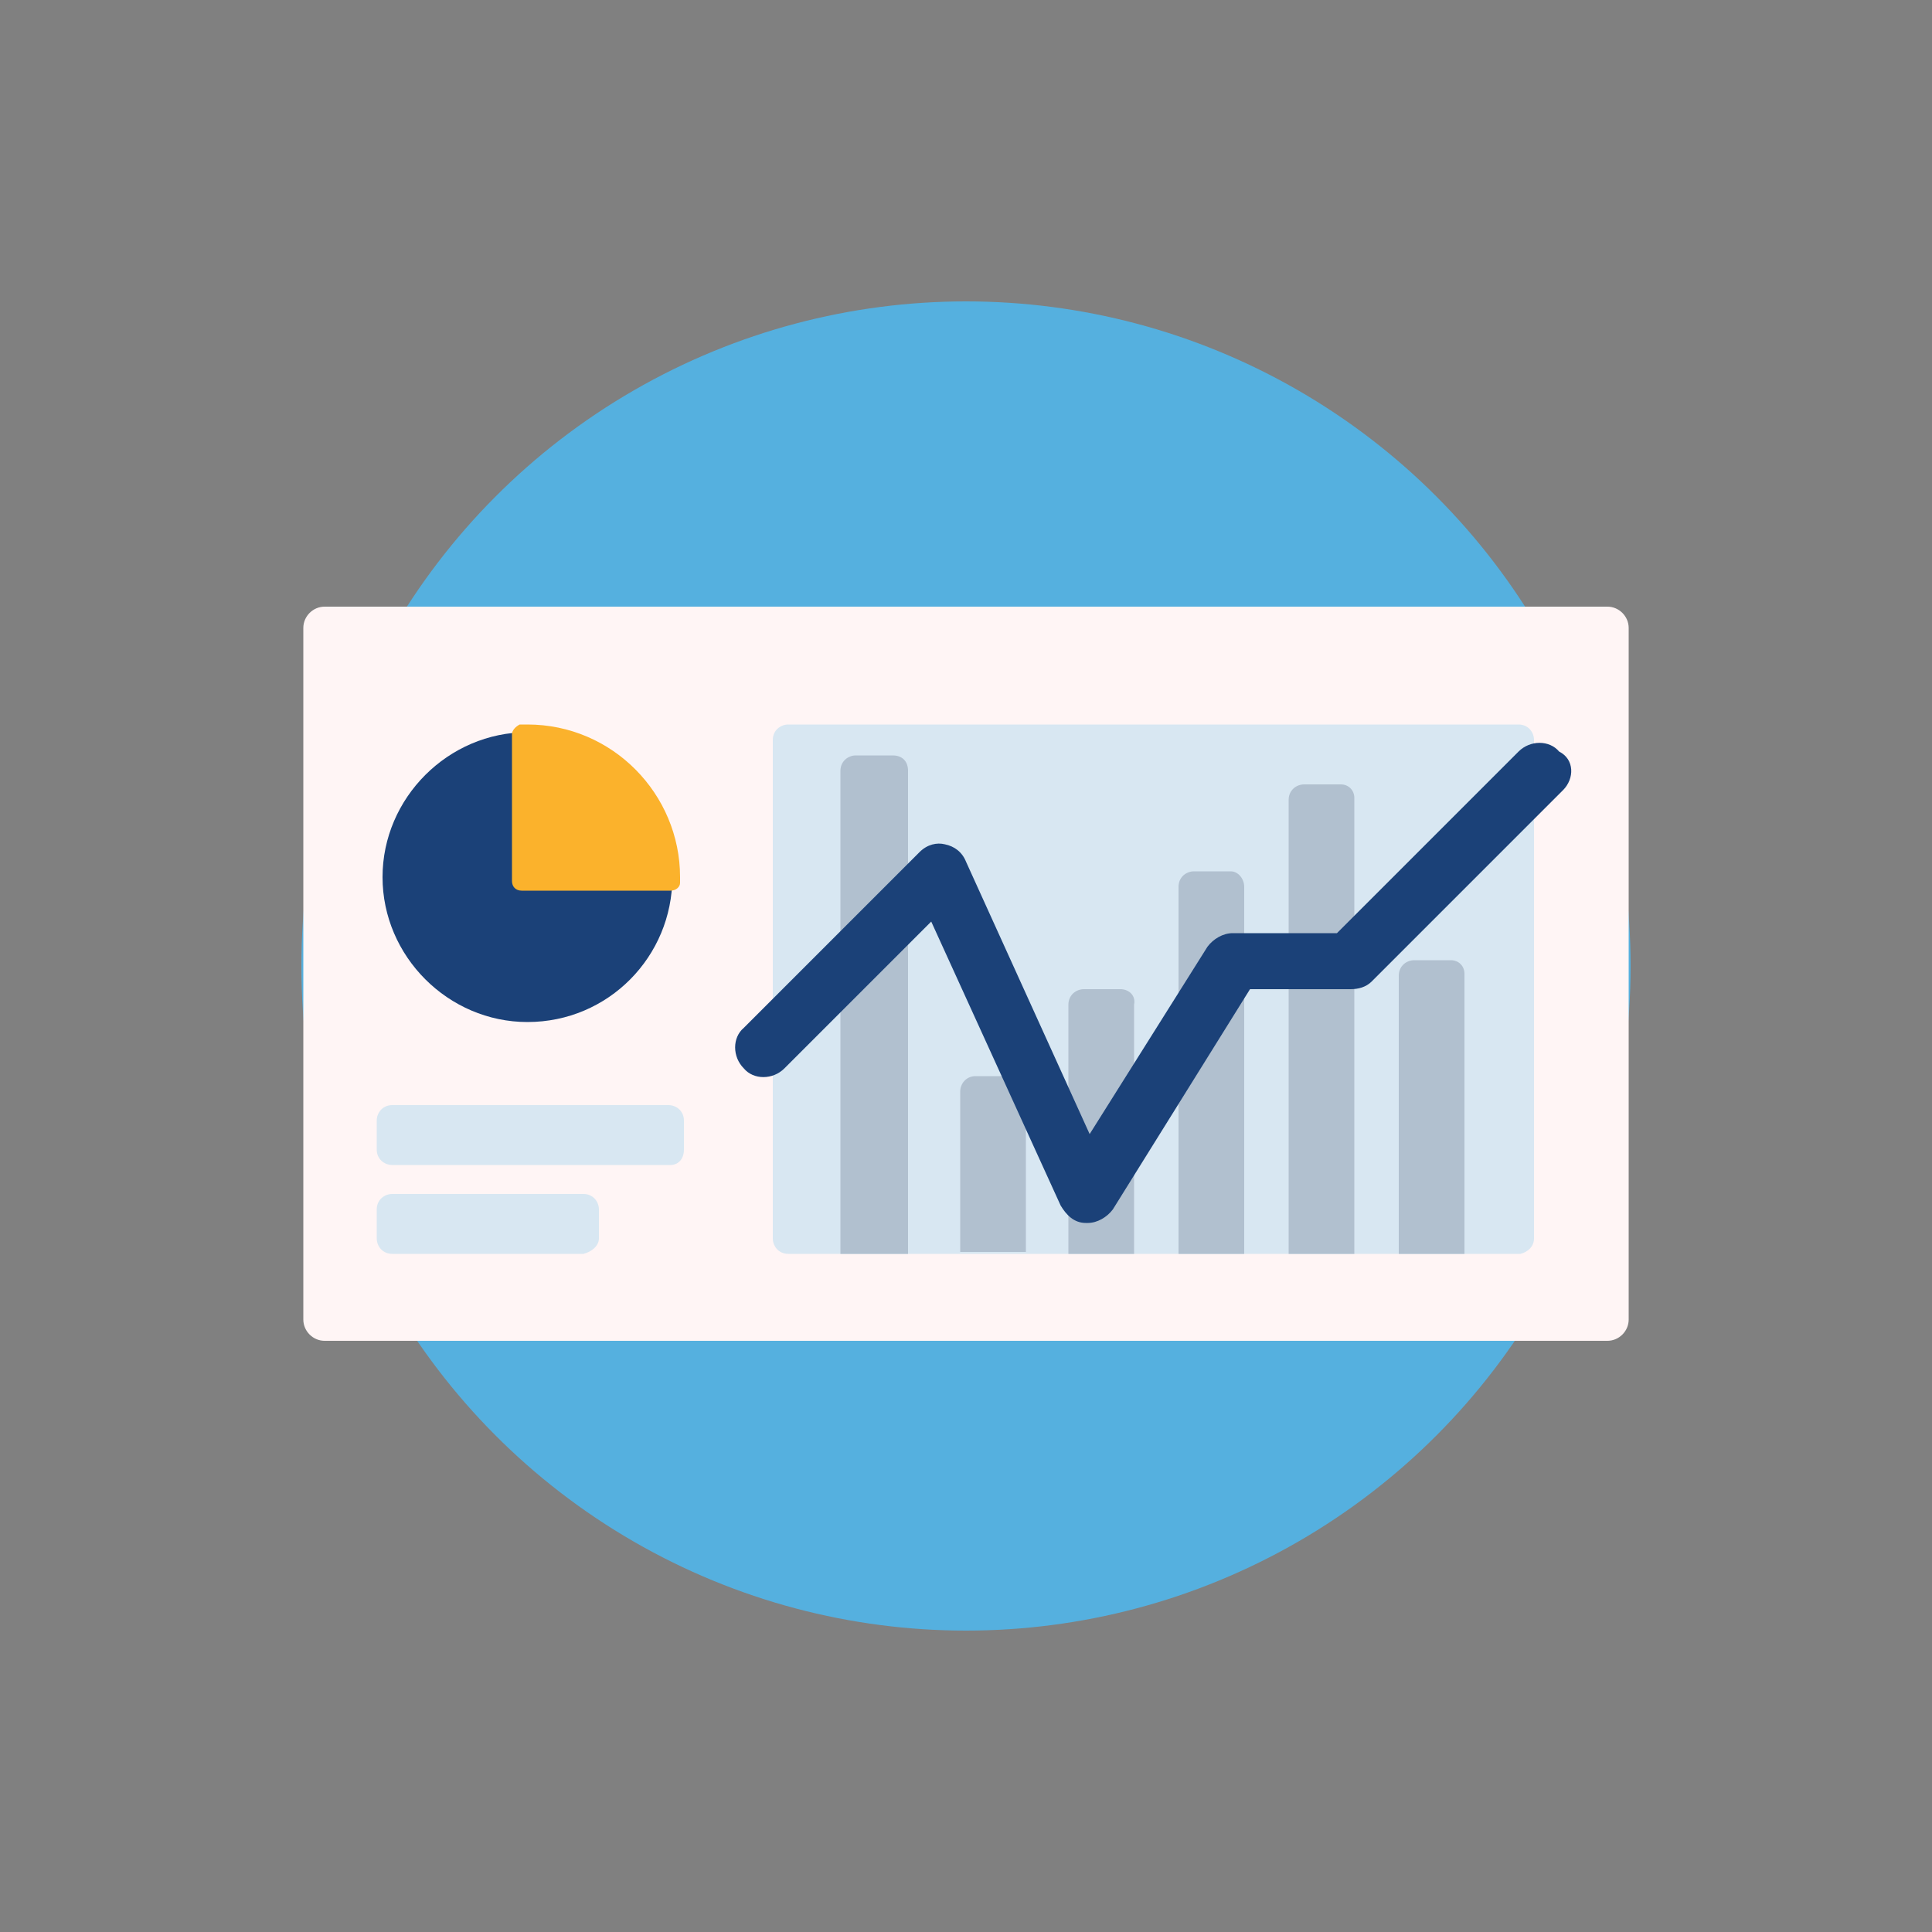
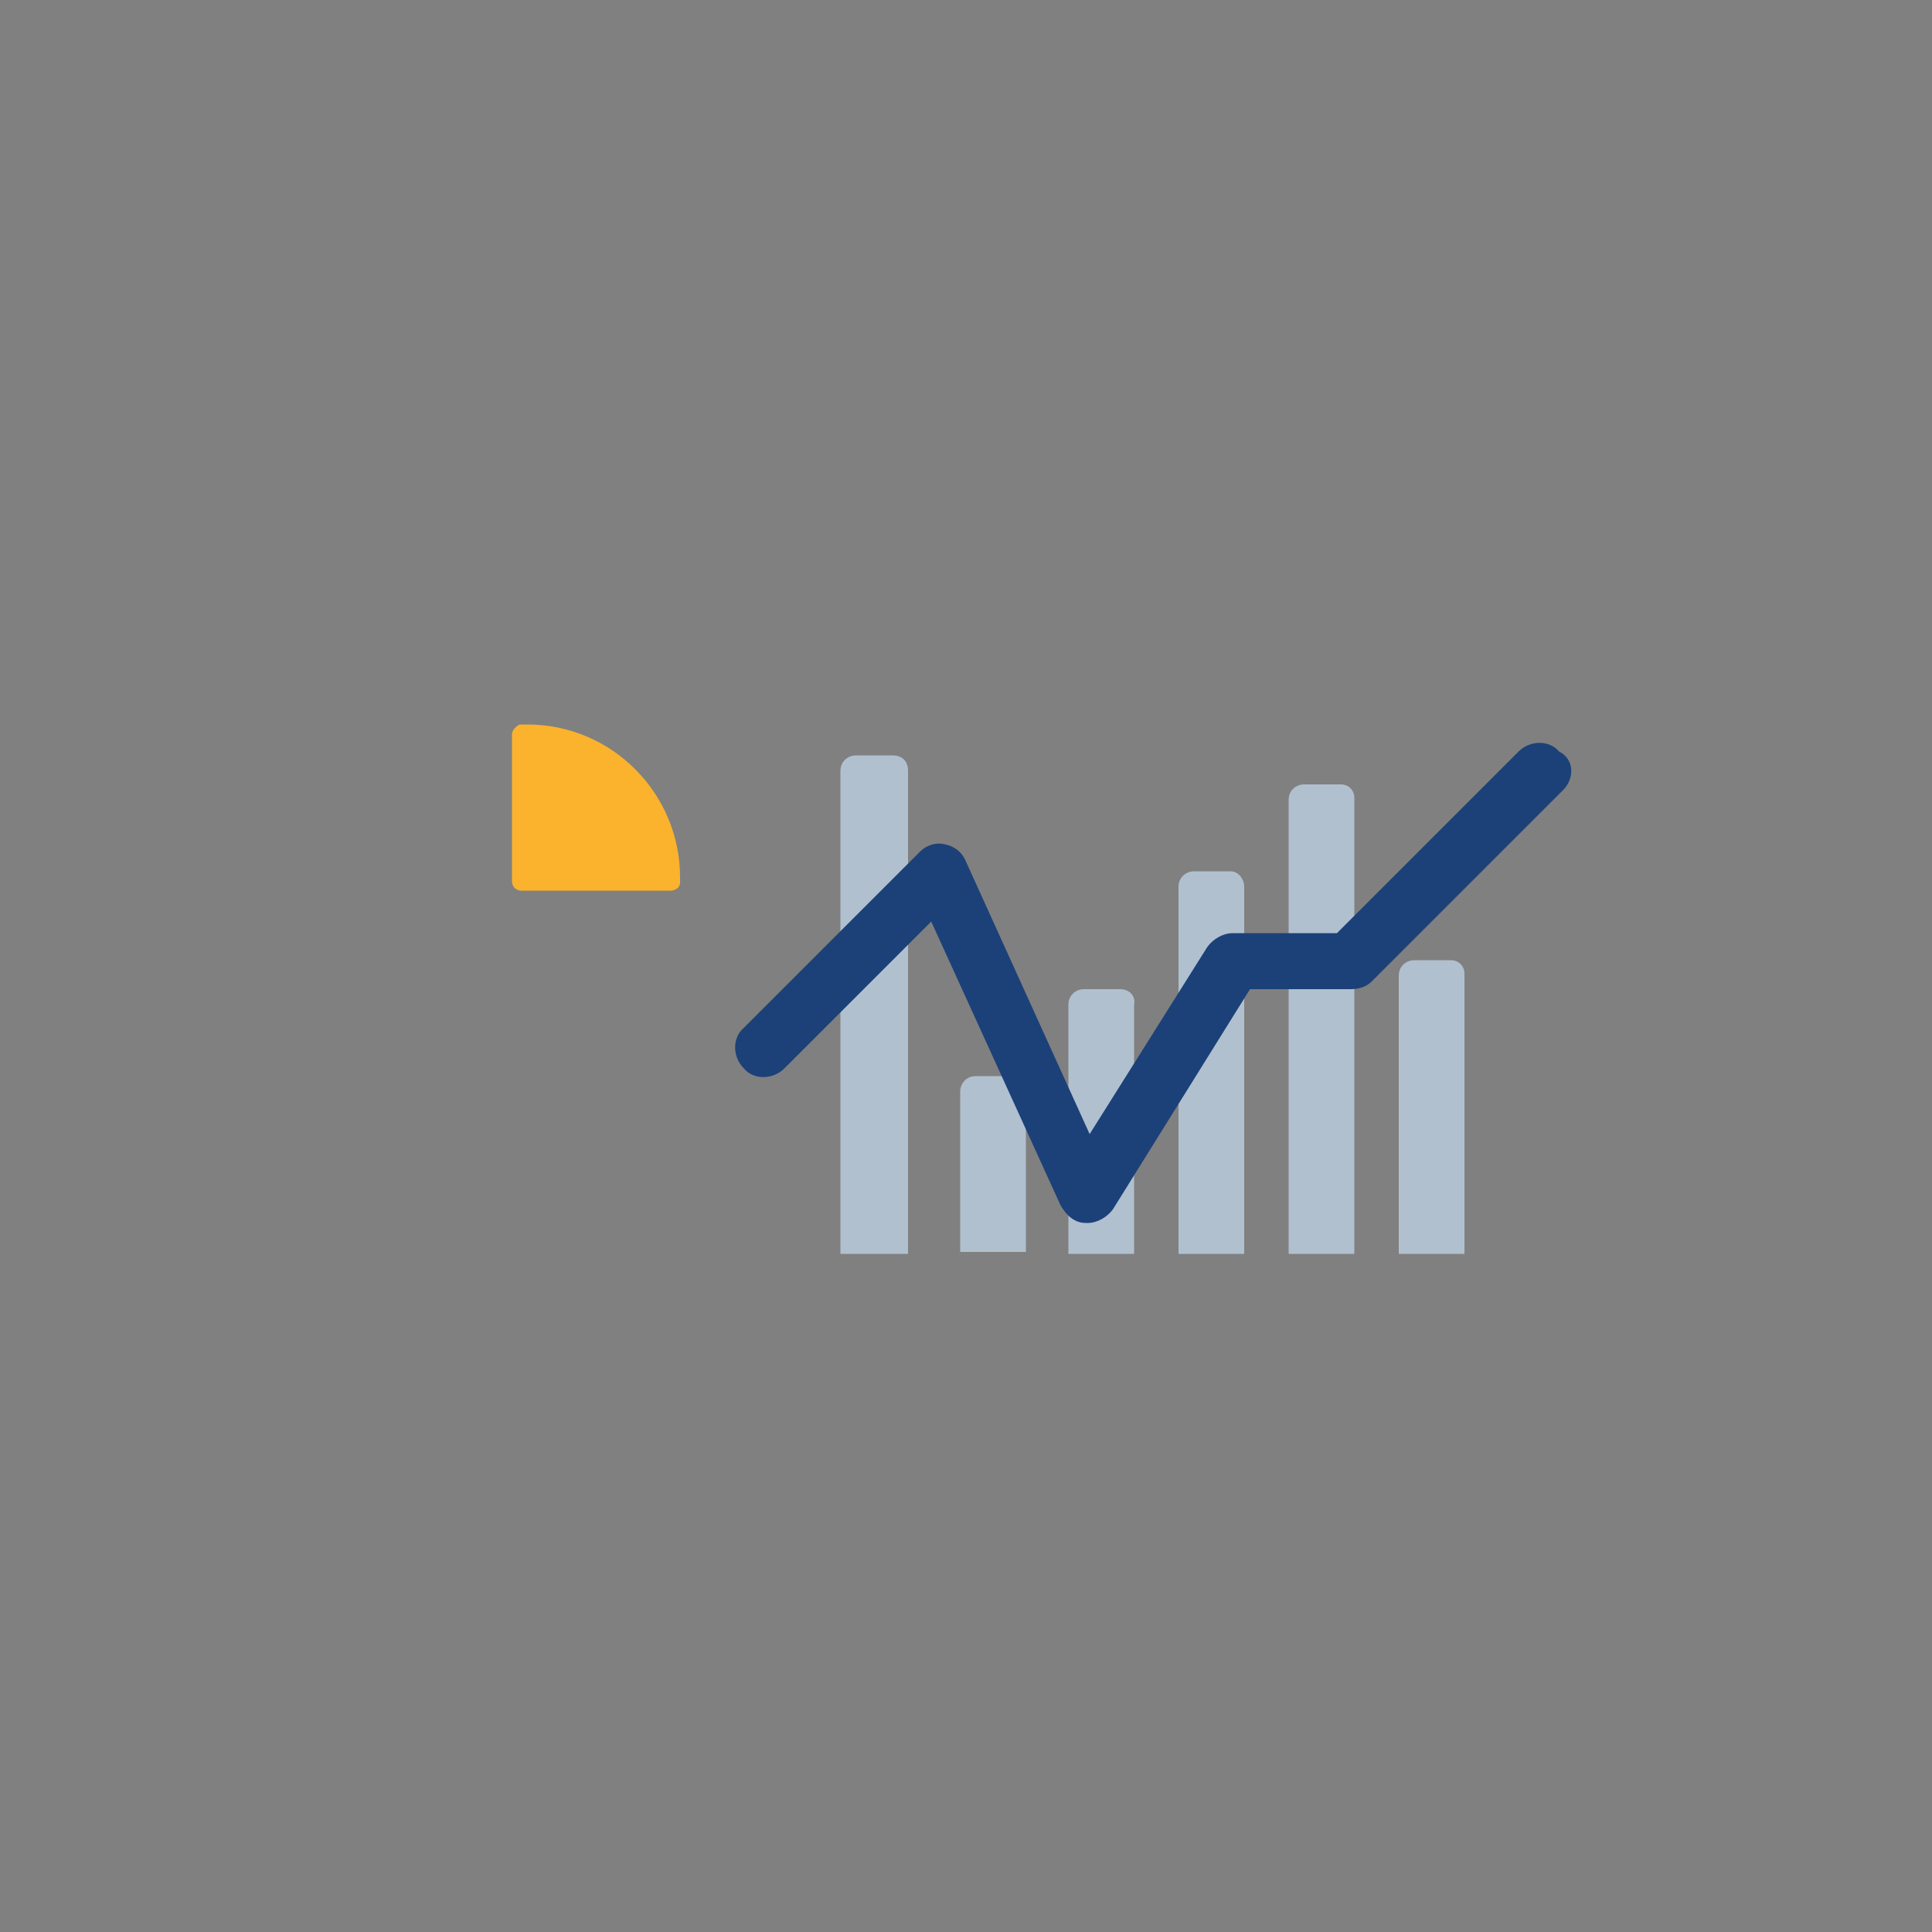
<svg xmlns="http://www.w3.org/2000/svg" version="1.1" id="Layer_1" x="0px" y="0px" viewBox="0 0 100 100" style="enable-background:new 0 0 100 100;" xml:space="preserve">
  <rect x="0" y="0" width="100" height="100" fill="#808080" stroke="none" />
  <style type="text/css">
	.st0{fill:#55B0DF;}
	.st1{fill:#FFF5F5;}
	.st2{fill:#D8E7F2;}
	.st3{fill:#B1C0CF;}
	.st4{fill:#1B4178;}
	.st5{fill:#FBB22C;}
</style>
-   <circle id="XMLID_14_" class="st0" cx="50" cy="50" r="34.4" />
  <g>
-     <path id="XMLID_13_" class="st1" d="M83.2,69.4H16.8c-0.6,0-1.1-0.5-1.1-1.1V32.5c0-0.6,0.5-1.1,1.1-1.1h66.4   c0.6,0,1.1,0.5,1.1,1.1v35.8C84.3,68.9,83.8,69.4,83.2,69.4z" />
-     <path class="st2" d="M34.7,60.3H20.3c-0.4,0-0.8-0.3-0.8-0.8V58c0-0.4,0.3-0.8,0.8-0.8h14.3c0.4,0,0.8,0.3,0.8,0.8v1.5   C35.4,60,35.1,60.3,34.7,60.3z M31,64.1v-1.5c0-0.4-0.3-0.8-0.8-0.8h-9.9c-0.4,0-0.8,0.3-0.8,0.8v1.5c0,0.4,0.3,0.8,0.8,0.8h9.9   C30.6,64.8,31,64.5,31,64.1z M79.4,64.1V38.3c0-0.4-0.3-0.8-0.8-0.8H40.8c-0.4,0-0.8,0.3-0.8,0.8v25.8c0,0.4,0.3,0.8,0.8,0.8h37.9   C79.1,64.8,79.4,64.5,79.4,64.1z" />
    <path class="st3" d="M53.1,56.5v8.3h-3.4v-8.3c0-0.4,0.3-0.8,0.8-0.8h1.9C52.7,55.7,53.1,56.1,53.1,56.5z M69.4,40.6h-1.9   c-0.4,0-0.8,0.3-0.8,0.8v23.5h3.4V41.3C70.1,40.9,69.8,40.6,69.4,40.6z M75.1,49.7h-1.9c-0.4,0-0.8,0.3-0.8,0.8v14.4h3.4V50.4   C75.8,50,75.5,49.7,75.1,49.7z M63.7,45.1h-1.9c-0.4,0-0.8,0.3-0.8,0.8v19h3.4v-19C64.4,45.5,64.1,45.1,63.7,45.1z M58,51.2h-1.9   c-0.4,0-0.8,0.3-0.8,0.8v12.9h3.4V52C58.8,51.5,58.4,51.2,58,51.2z M46.2,39.1h-1.9c-0.4,0-0.8,0.3-0.8,0.8v25H47v-25   C47,39.4,46.7,39.1,46.2,39.1z" />
    <path id="XMLID_3_" class="st4" d="M80.9,40.9L71,50.8c-0.3,0.3-0.7,0.4-1.1,0.4h-5.2l-7.1,11.4c-0.3,0.4-0.8,0.7-1.3,0.7   c0,0-0.1,0-0.1,0c-0.6,0-1-0.4-1.3-0.9l-6.7-14.7l-7.6,7.6c-0.6,0.6-1.6,0.6-2.1,0c-0.6-0.6-0.6-1.6,0-2.1l9.1-9.1   c0.4-0.4,0.9-0.5,1.3-0.4c0.5,0.1,0.9,0.4,1.1,0.9l6.4,14.1l6.1-9.7c0.3-0.4,0.8-0.7,1.3-0.7h5.4l9.4-9.4c0.6-0.6,1.6-0.6,2.1,0   C81.5,39.3,81.5,40.3,80.9,40.9z" />
-     <path id="XMLID_2_" class="st4" d="M27.3,52.9c-4.1,0-7.5-3.4-7.5-7.5s3.4-7.5,7.5-7.5s7.5,3.4,7.5,7.5S31.5,52.9,27.3,52.9z" />
    <path id="XMLID_1_" class="st5" d="M35.2,45.4c0,0.1,0,0.2,0,0.3c0,0.2-0.2,0.4-0.5,0.4H27c-0.3,0-0.5-0.2-0.5-0.5V38   c0-0.2,0.2-0.4,0.4-0.5c0.1,0,0.2,0,0.4,0C31.7,37.5,35.2,41.1,35.2,45.4z" />
  </g>
</svg>